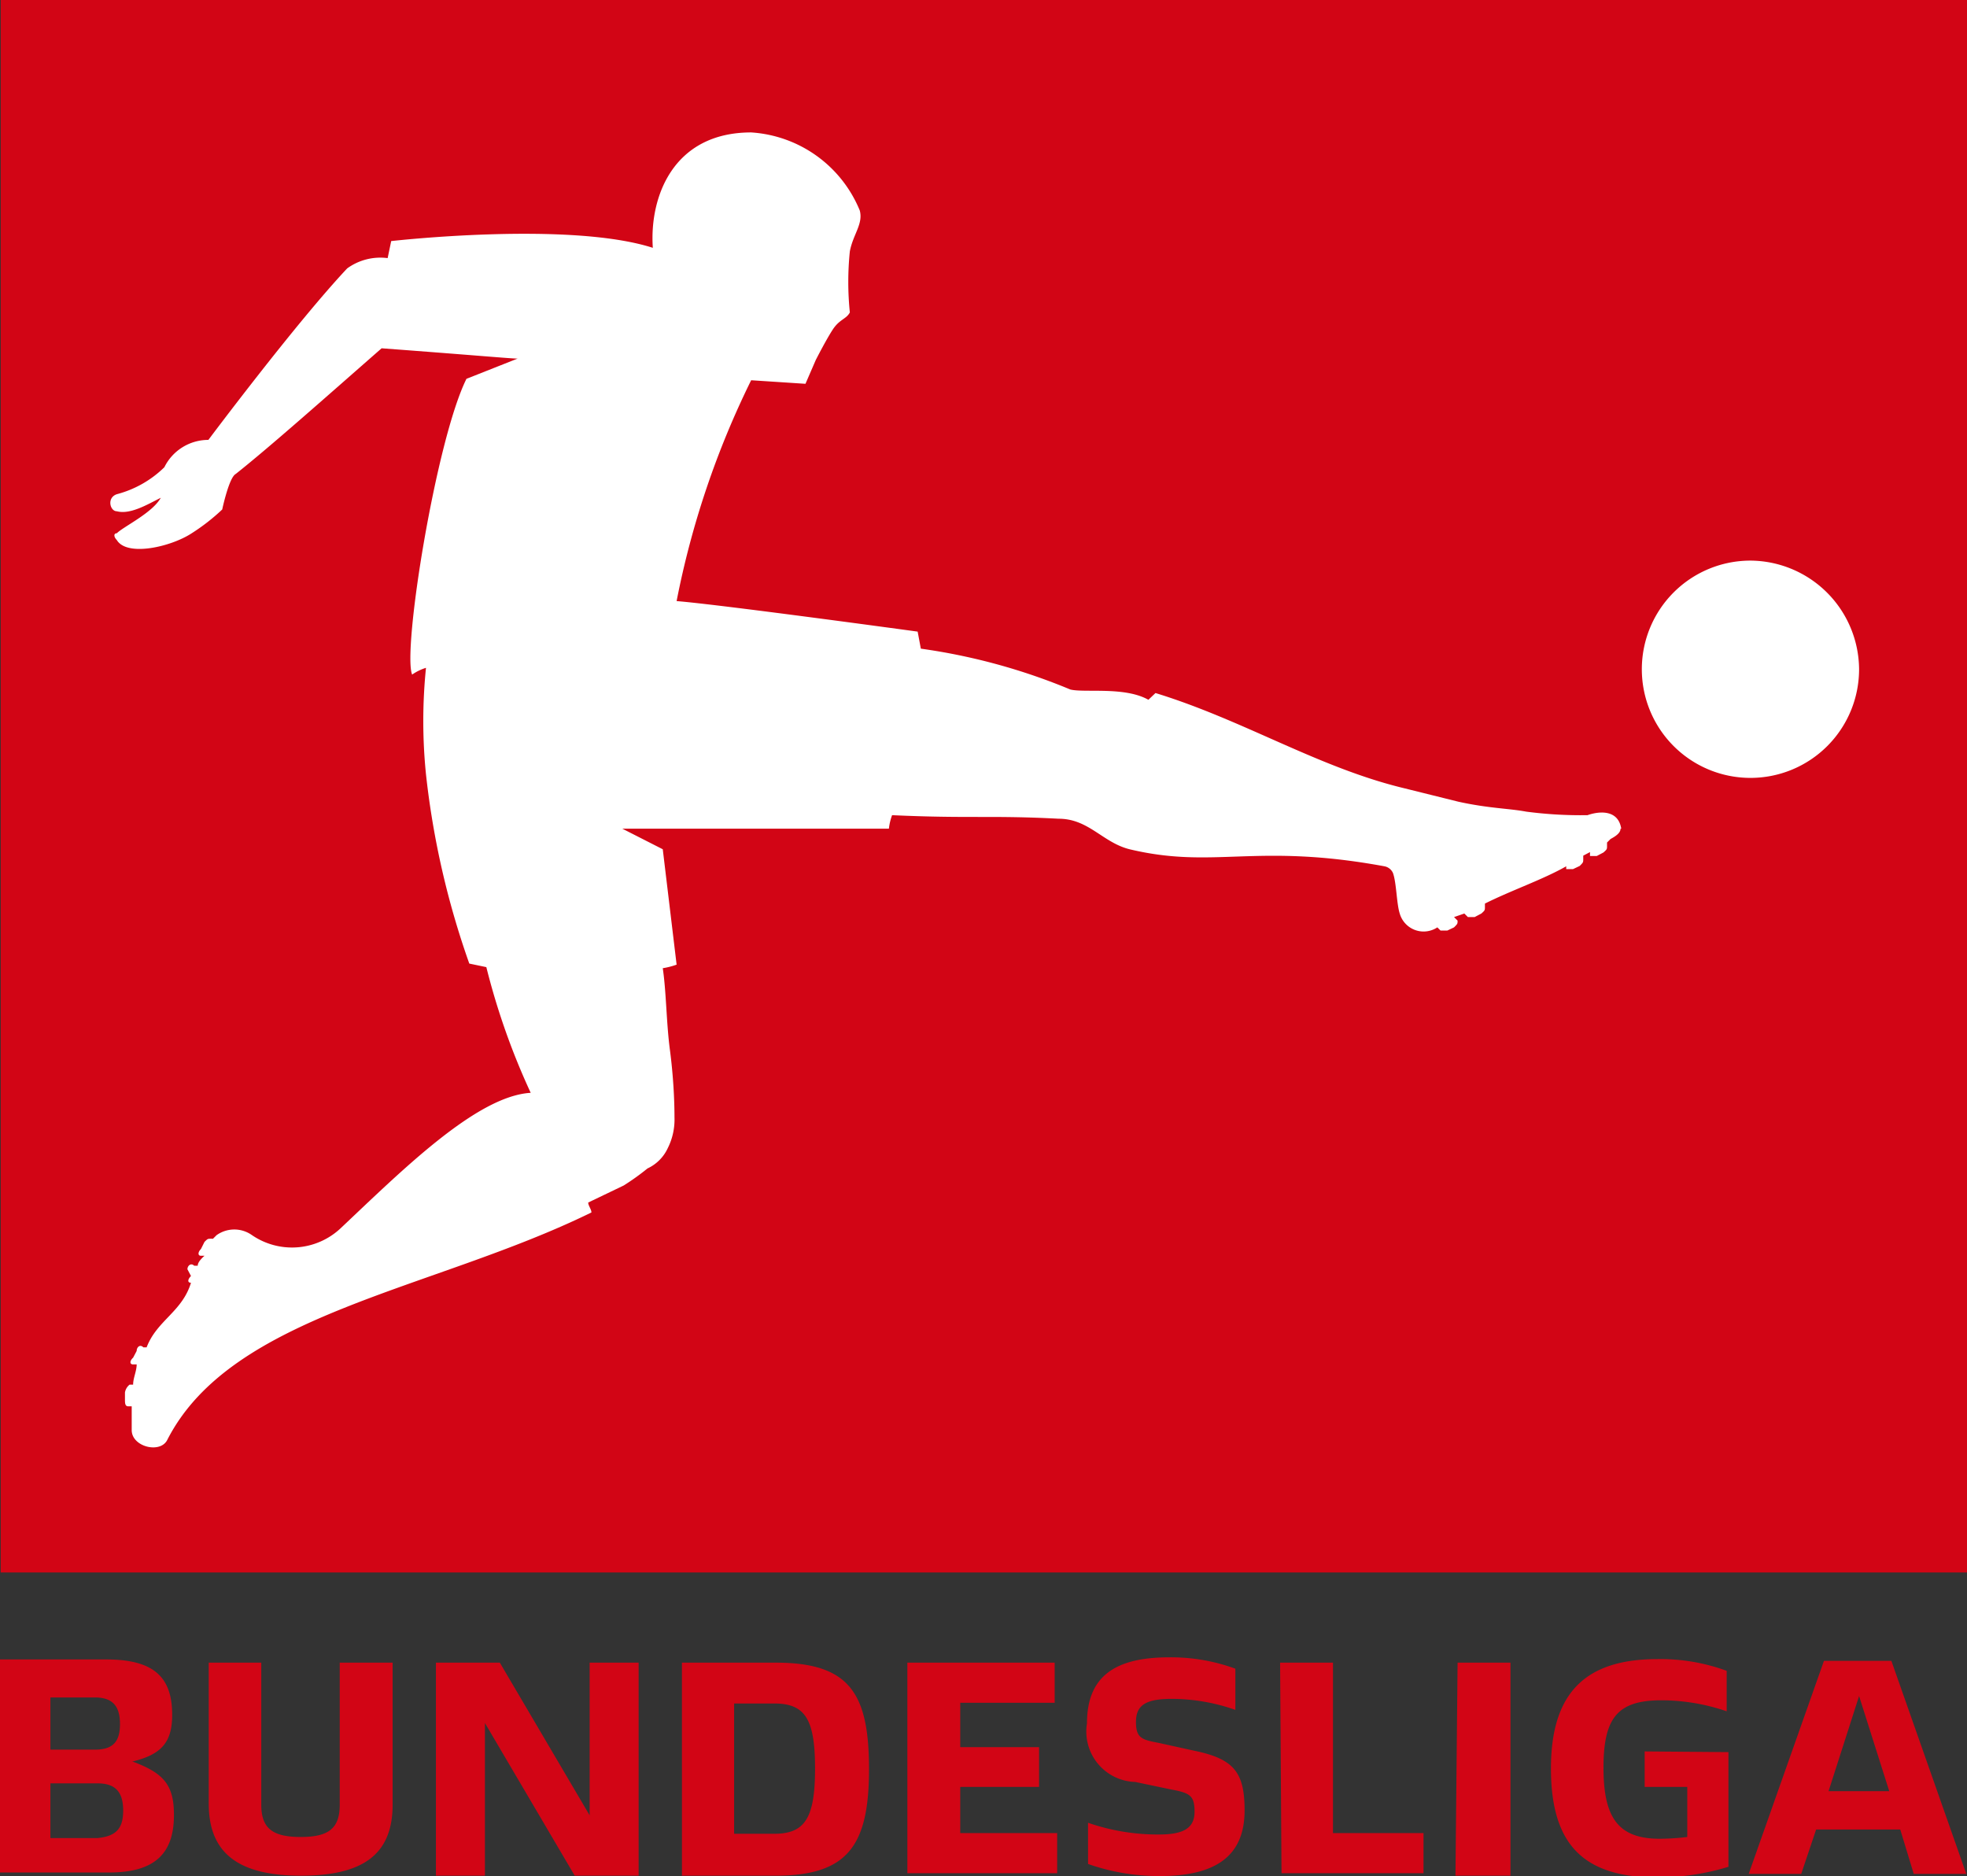
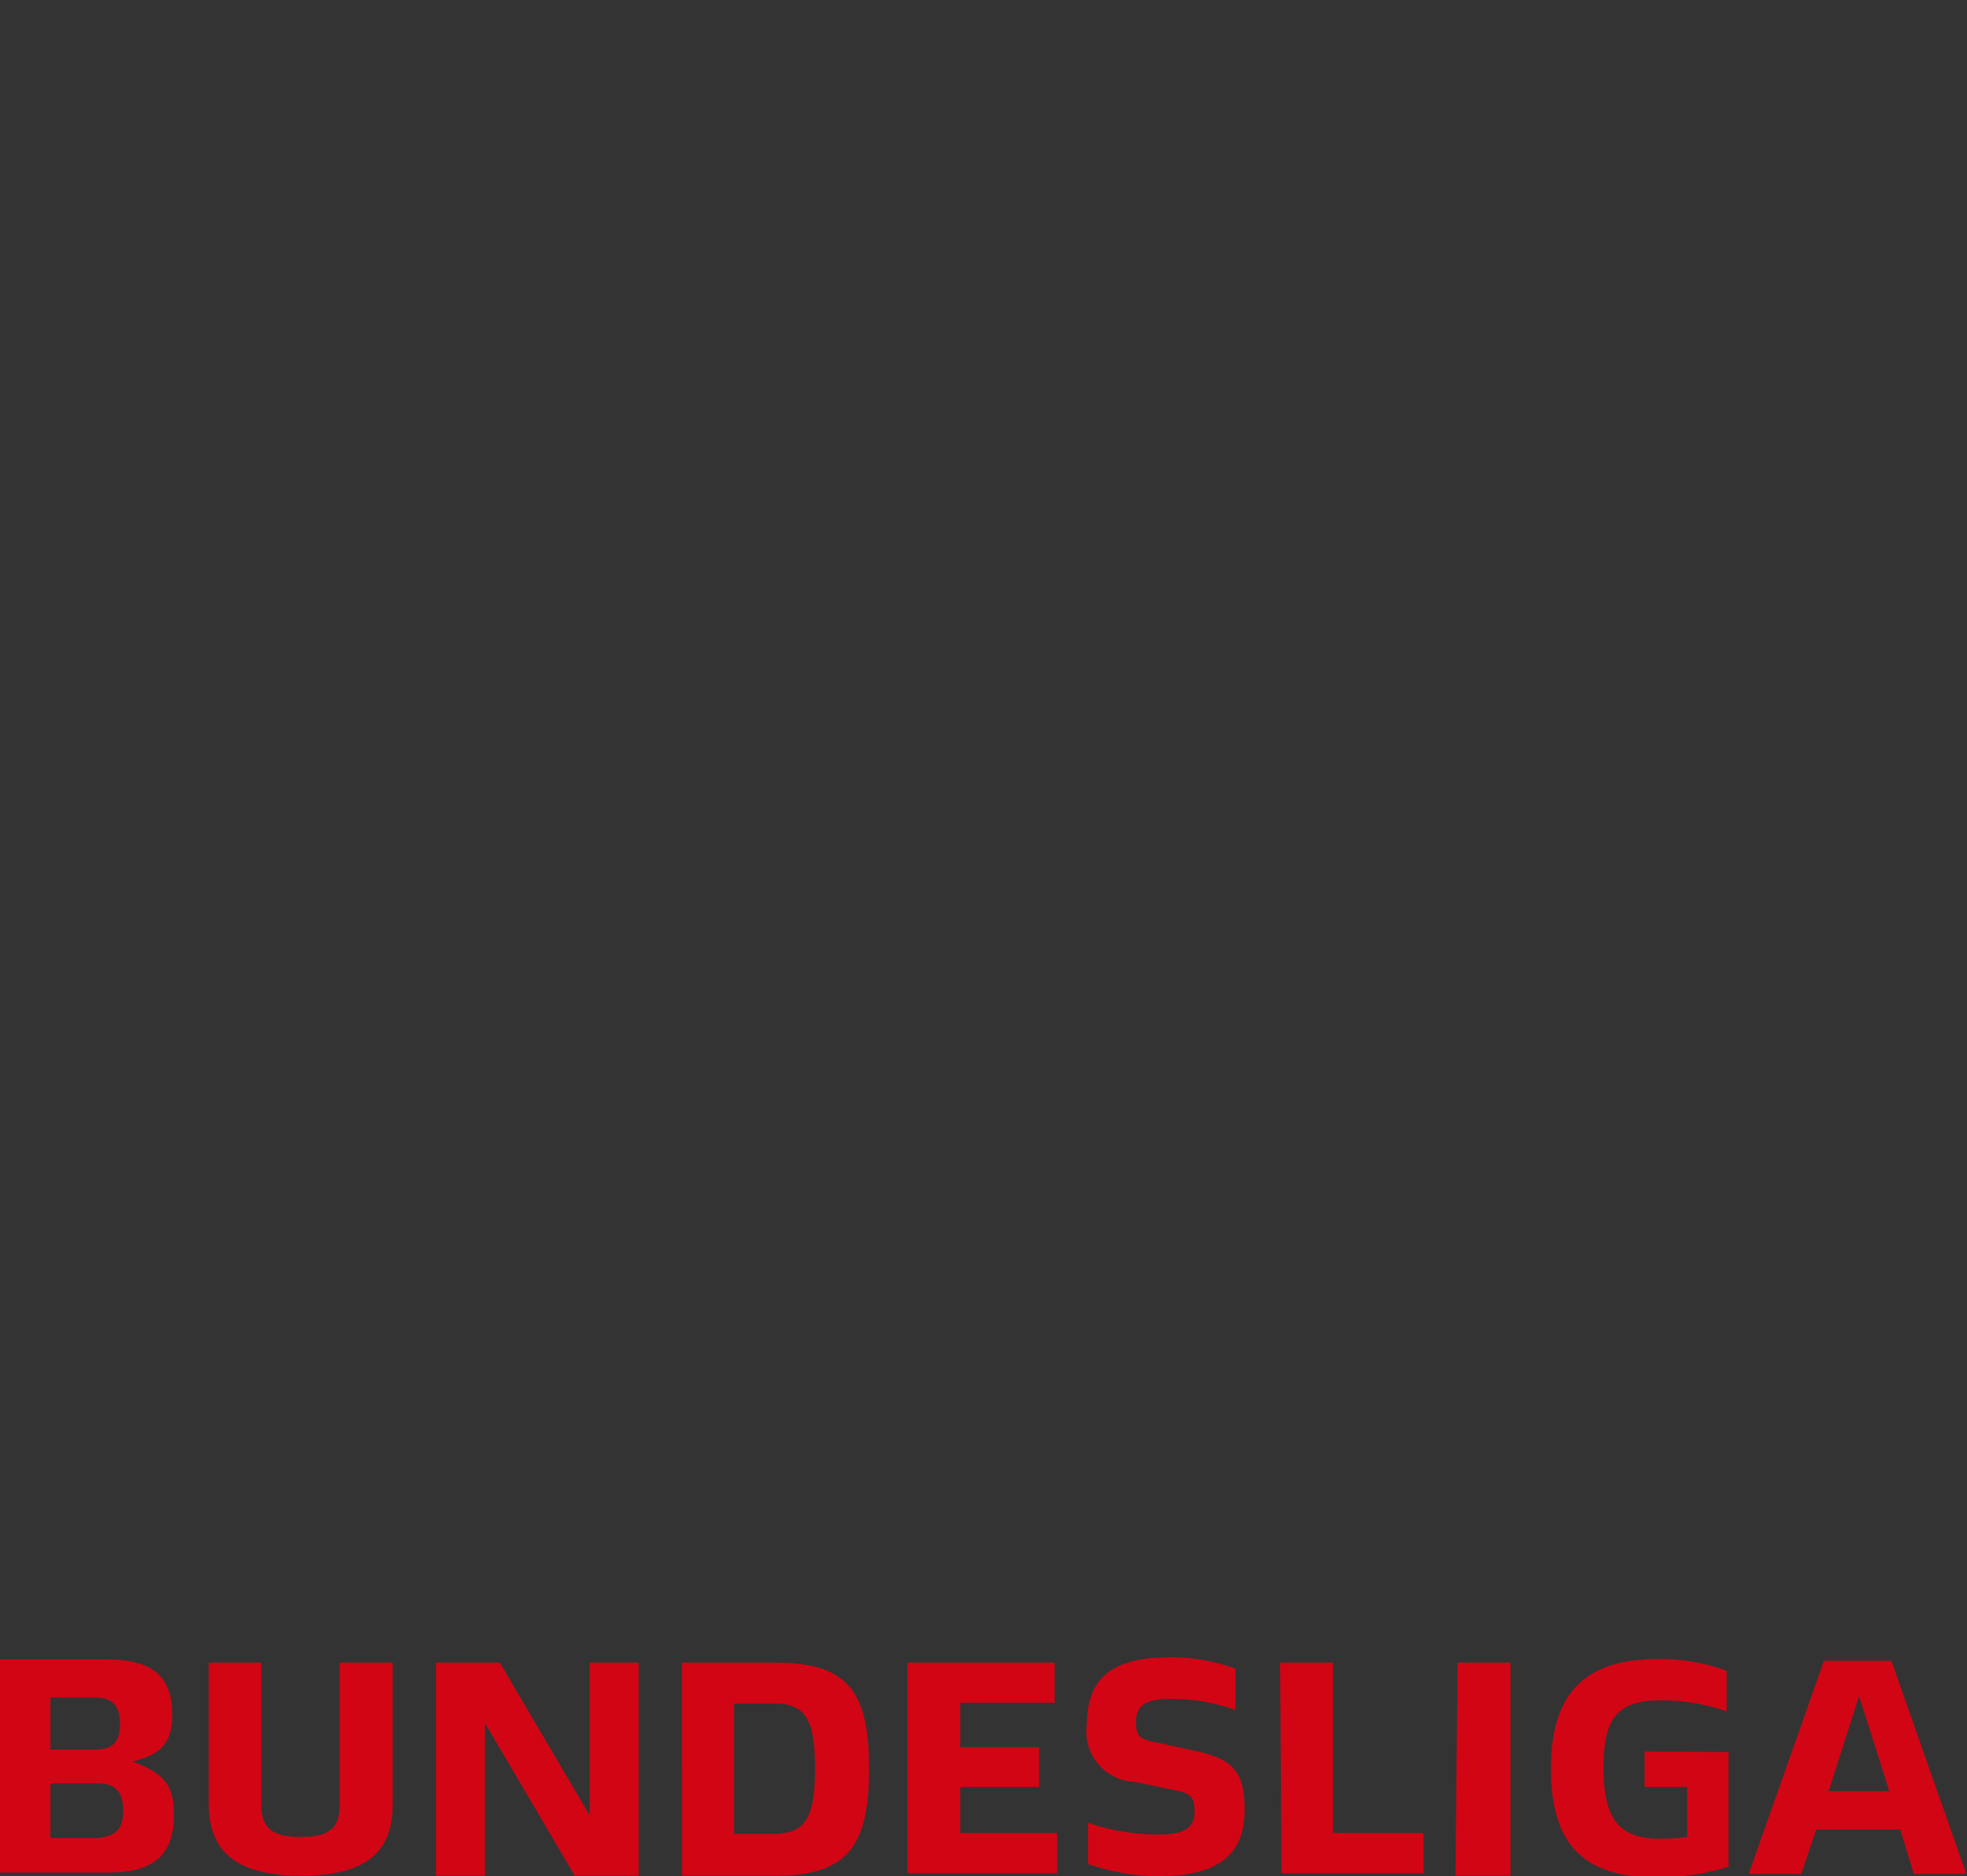
<svg xmlns="http://www.w3.org/2000/svg" viewBox="0 0 55.41 52.84">
  <rect x="0" y="0" width="55.41" height="52.84" fill="#333333" stroke="none" />
  <defs>
    <style>.cls-1{fill:#d20515;}.cls-2{fill:#fff;}</style>
  </defs>
  <title>Bundesliga</title>
  <g id="Layer_2" data-name="Layer 2">
    <g id="Layer_1-2" data-name="Layer 1">
-       <rect class="cls-1" x="0.02" width="55.39" height="44.29" />
-       <path class="cls-2" d="M45.65,23.34c0,.1-.09.19-.28.29l-.1.1v.09c0,.1,0,.1-.1.19l-.19.1h-.19V24l-.19.1v.09c0,.1,0,.1-.1.2l-.19.09h-.19V24.4c-.67.38-1.53.67-2.29,1.05v.09c0,.1,0,.1-.1.19l-.19.1h-.19l-.1-.1-.29.1.1.1c0,.09,0,.09-.1.19l-.19.09h-.19l-.09-.09a.7.7,0,0,1-1.06-.39c-.09-.28-.09-.86-.19-1.14A.33.33,0,0,0,39,24.4c-3.64-.67-4.79.09-7.18-.48-.76-.19-1.15-.86-2-.86-1.91-.1-2.49,0-4.69-.1a1.63,1.63,0,0,0-.09.38H17.53l1.14.58.39,3.25a2.11,2.11,0,0,1-.39.1c.1.67.1,1.53.2,2.29S19,31,19,31.47a1.79,1.79,0,0,1-.19.87,1.17,1.17,0,0,1-.57.57,6.92,6.92,0,0,1-.67.48l-1,.48c0,.09.09.19.09.28C12.17,36.35,6.52,37,4.71,40.56c-.2.39-1,.19-1-.28v-.67h-.1c-.09,0-.09-.1-.09-.19v-.2A.36.36,0,0,1,3.65,39h.1c0-.19.1-.38.1-.57h-.1c-.1,0-.1-.1,0-.19l.1-.19c0-.1.09-.2.19-.1h.09c.29-.76,1-1,1.25-1.82h0c-.1,0-.1-.09,0-.19l-.1-.19c0-.1.1-.19.19-.1h.1c0-.09.09-.19.19-.28h-.1c-.09,0-.09-.1,0-.19l.1-.2c.09-.09.09-.09.19-.09H6l.1-.1a.86.86,0,0,1,1,0,2,2,0,0,0,2.49-.19c1.72-1.62,3.83-3.73,5.36-3.82a19.85,19.85,0,0,1-1.25-3.54l-.48-.1A23.58,23.58,0,0,1,12,21.81a14.84,14.84,0,0,1,0-3,1.41,1.41,0,0,0-.39.19c-.28-.67.67-6.6,1.53-8.33l1.44-.57c-.19,0-1.15-.09-3.83-.29-1.53,1.34-3.15,2.78-4.11,3.54-.19.1-.38,1-.38,1a5.67,5.67,0,0,1-.86.67c-.58.38-1.82.67-2.11.19-.09-.09-.09-.19,0-.19.19-.19,1-.57,1.24-1-.38.19-.86.48-1.24.38-.19,0-.29-.38,0-.48a3,3,0,0,0,1.34-.76,1.38,1.38,0,0,1,1.24-.77S8.34,9.09,9.78,7.56a1.59,1.59,0,0,1,1.14-.29l.1-.48s5-.57,7.37.19c-.1-1.43.57-3.25,2.77-3.25a3.55,3.55,0,0,1,3.06,2.2c.1.38-.19.67-.28,1.15a8.43,8.43,0,0,0,0,1.72c-.1.19-.29.19-.48.48s-.48.86-.48.86l-.29.67-1.53-.1a24.76,24.76,0,0,0-2.1,6.22h0c1.24.1,6.79.86,6.79.86l.09.48a17.08,17.08,0,0,1,4.21,1.15c.39.1,1.53-.09,2.2.29l.2-.19c2.48.76,4.59,2.1,7,2.68l1.53.38c.86.19,1.44.19,1.91.28a11.86,11.86,0,0,0,1.73.1c.28-.1.86-.19.95.38m3.64-7.55a3.06,3.06,0,1,0,3.06,3.06A3.08,3.08,0,0,0,49.29,15.79Z" />
      <path class="cls-1" d="M4.9,51.12c0,1.05-.5,1.62-1.82,1.62H0v-6H3c1.38,0,1.85.54,1.85,1.56,0,.76-.29,1.11-1.1,1.31l-.16,0,.13,0C4.62,49.94,4.9,50.28,4.9,51.12ZM1.42,49.28H2.67c.5,0,.71-.21.71-.72s-.21-.75-.71-.75H1.42ZM3.47,51c0-.53-.22-.77-.72-.77H1.42v1.54H2.75C3.27,51.72,3.47,51.5,3.47,51Zm2.41-.17v-4H7.36v4c0,.66.31.91,1.11.91s1.1-.25,1.1-.91v-4h1.49v4c0,1.39-.82,2-2.58,2S5.88,52.2,5.88,50.8Zm12.11-4v6h-1.8l-2.53-4.3v4.3H12.28v-6h1.8l2.53,4.3v-4.3Zm1.22,0h2.64c2.08,0,2.63.86,2.63,3s-.59,3-2.63,3H19.21Zm2.6,4.82c.87,0,1.15-.45,1.15-1.84s-.28-1.83-1.15-1.83H20.68v3.67Zm3.75-4.82h4.15v1.13H27.05v1.25h2.22v1.12H27.05v1.3h2.73v1.13H25.56Zm5.09,5.71V51.34a6,6,0,0,0,2,.33c.69,0,1-.18,1-.64s-.13-.53-.67-.63l-1-.21a1.42,1.42,0,0,1-1.36-1.65c0-1.3.76-1.86,2.31-1.86A5.27,5.27,0,0,1,34.8,47v1.16a5.41,5.41,0,0,0-1.8-.31c-.74,0-1,.19-1,.65s.17.5.64.59l1,.22c1.12.23,1.42.61,1.42,1.68,0,1.27-.79,1.85-2.38,1.85A6,6,0,0,1,30.65,52.5Zm5.41-5.71h1.49v4.8H40.1v1.13h-4Zm5,0h1.49v6H41Zm7.63,2.52v3.23a6.92,6.92,0,0,1-2,.3c-2.07,0-3-.91-3-3.07s1-3.08,3-3.08a5.41,5.41,0,0,1,1.95.33v1.14a5.69,5.69,0,0,0-1.84-.31c-1.24,0-1.63.5-1.63,1.9s.41,2,1.58,2a6.66,6.66,0,0,0,.78-.05V50.33H46.33v-1Zm4.84,2.18H51.16l-.42,1.25H49.26l2.12-6h1.9l2.11,6H53.91Zm-1.16-3.76-.86,2.68h1.71Z" />
    </g>
  </g>
</svg>